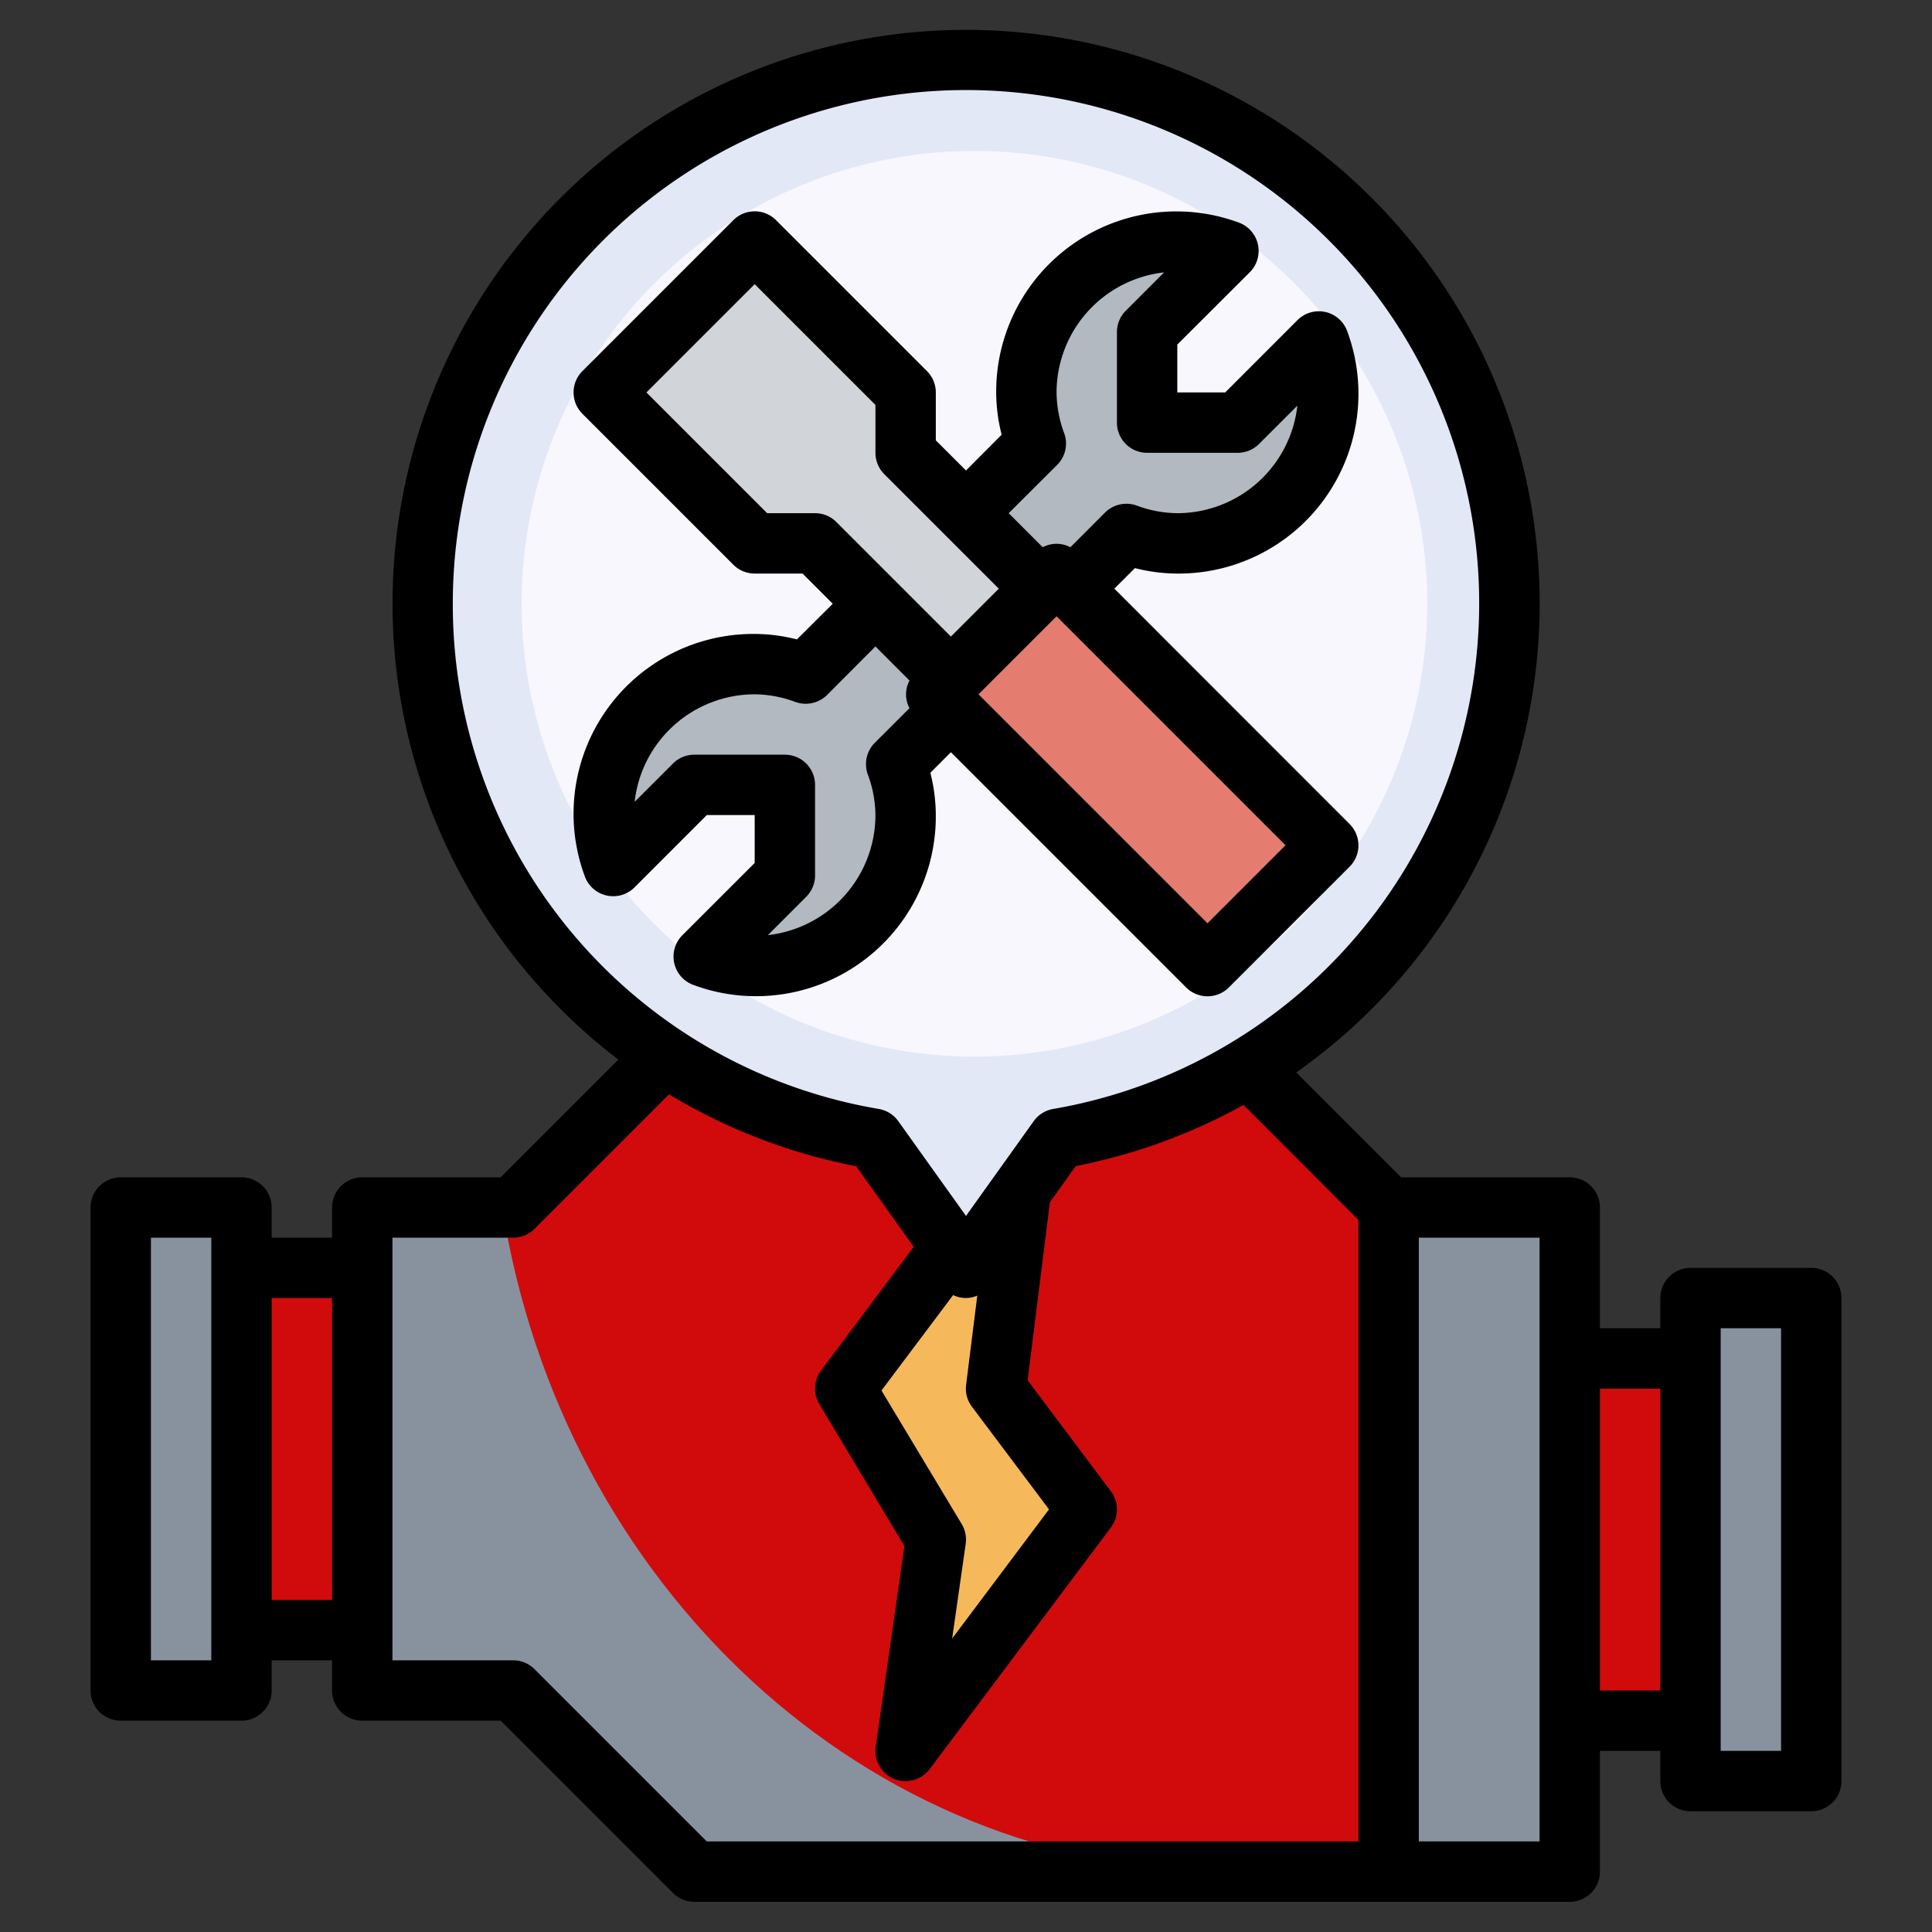
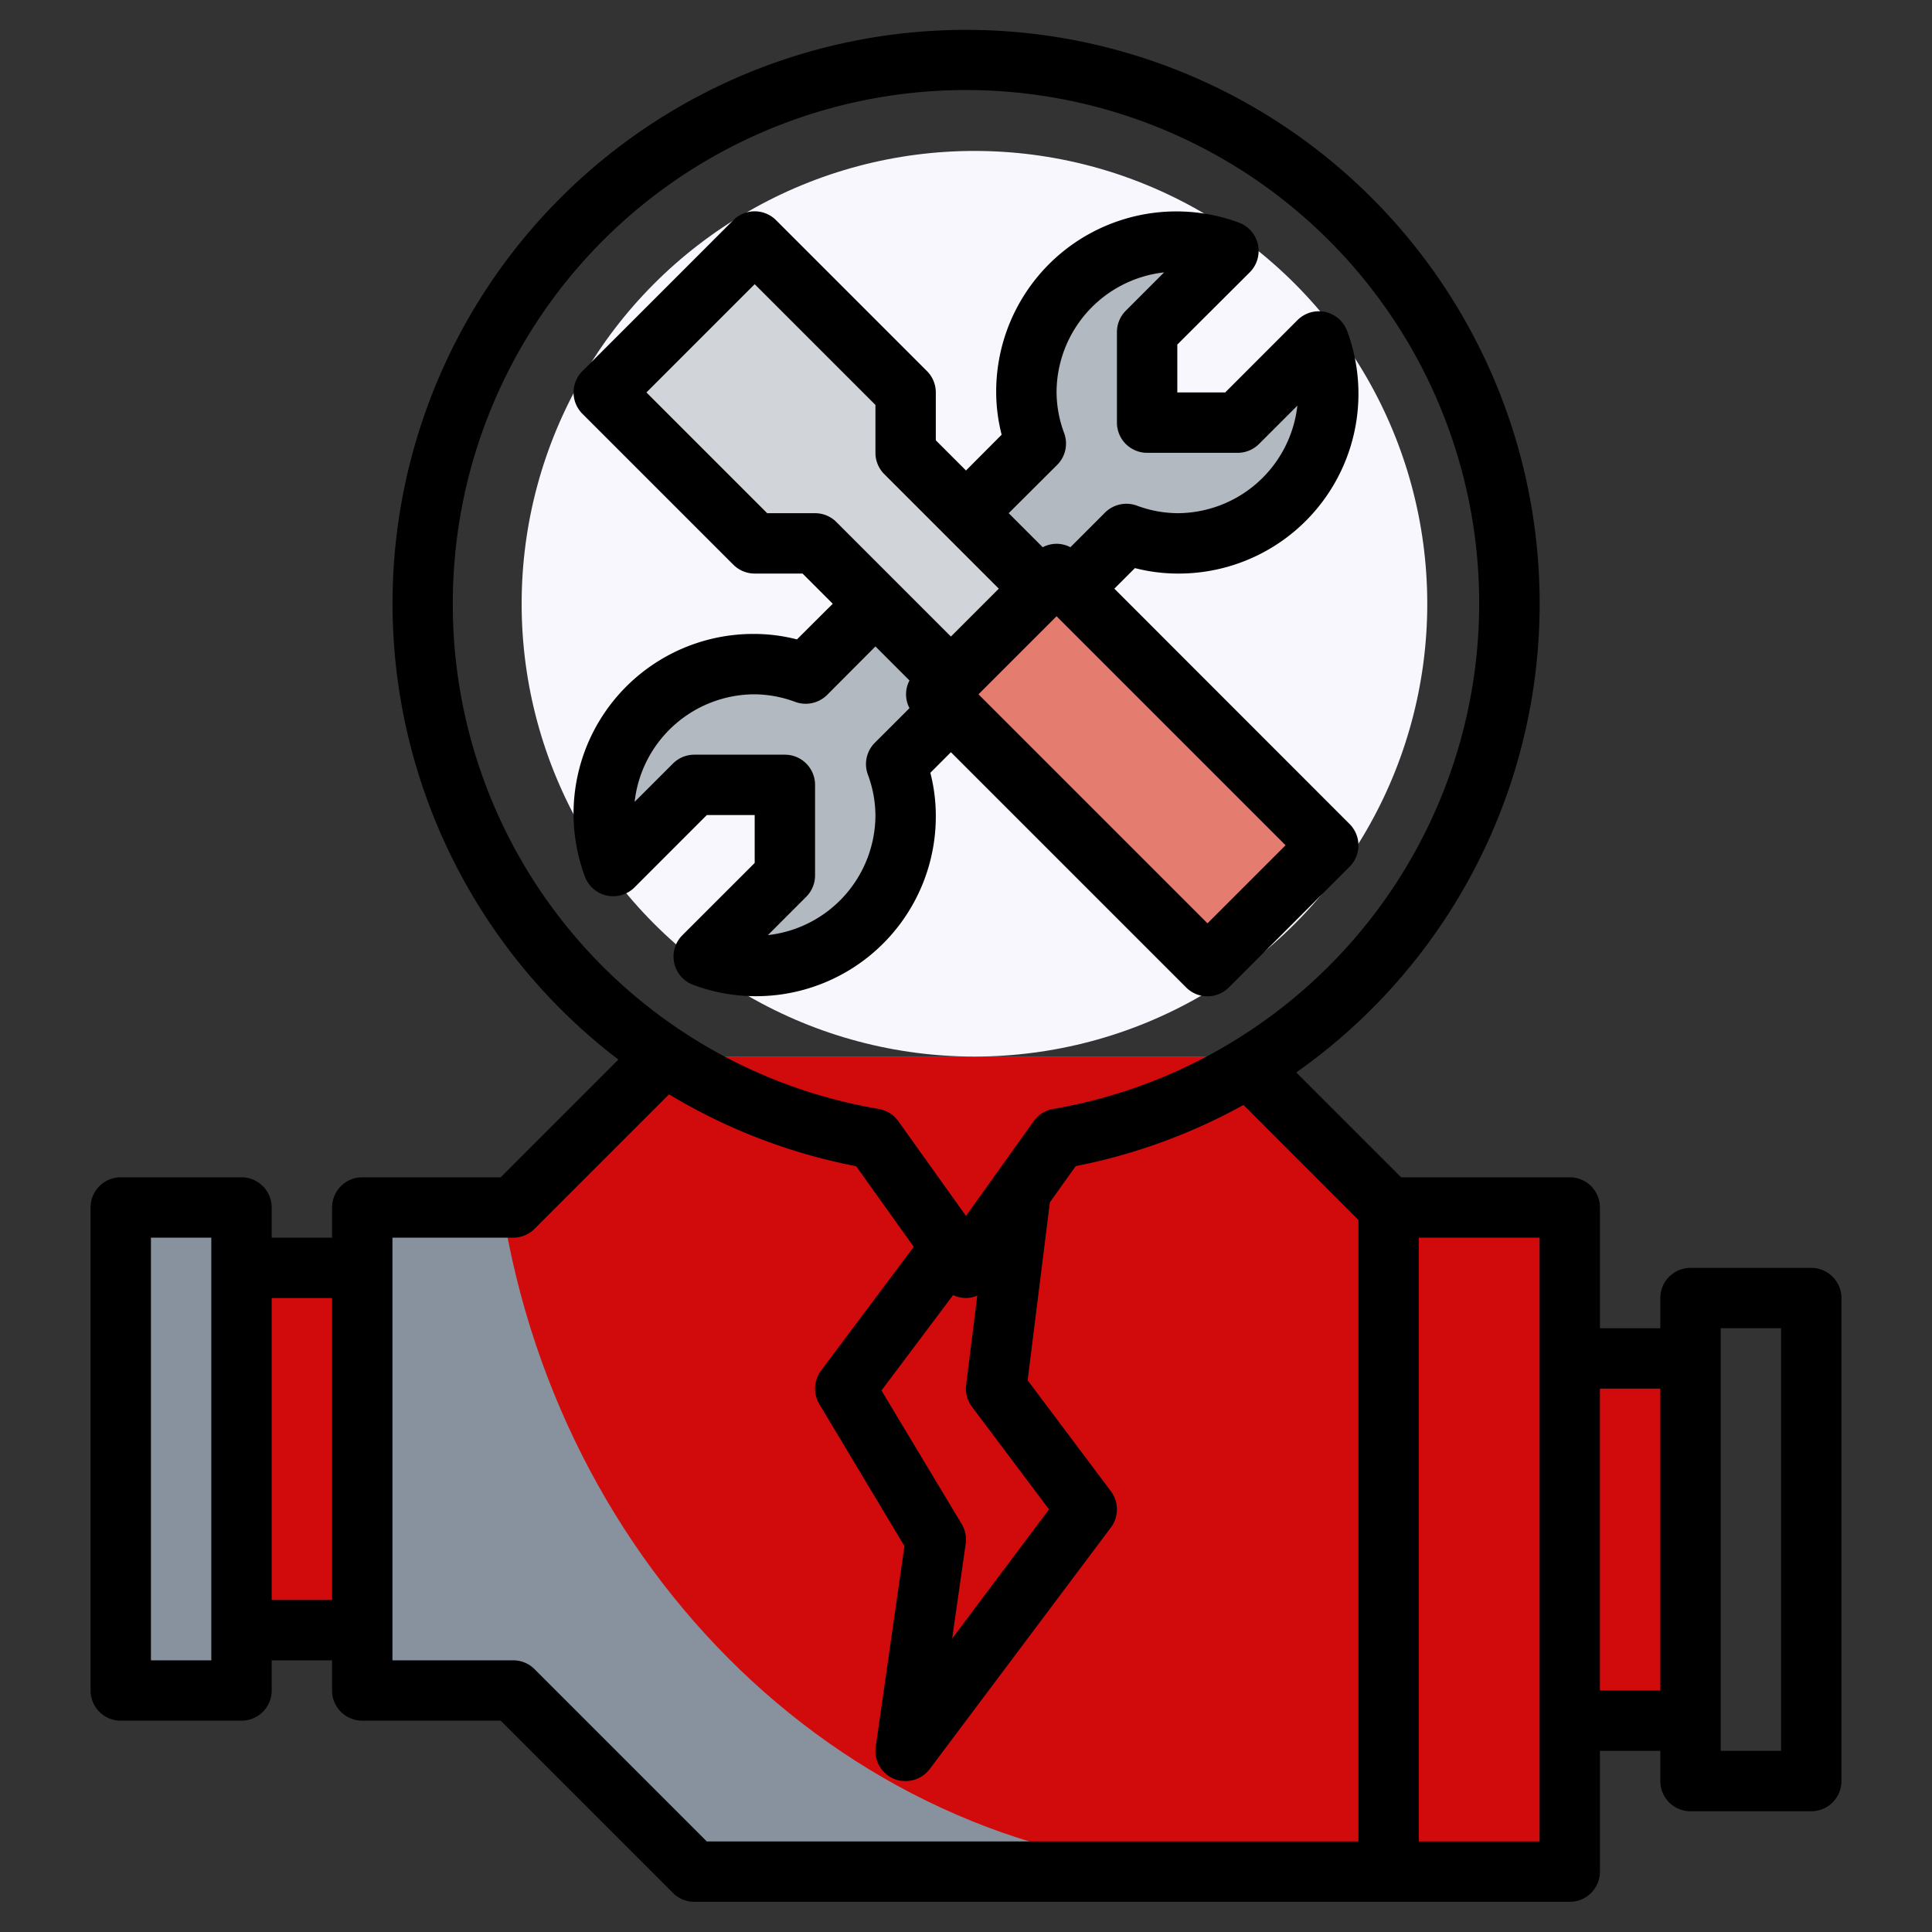
<svg xmlns="http://www.w3.org/2000/svg" version="1.1" width="512" height="512" x="0" y="0" viewBox="0 0 64 64" style="enable-background:new 0 0 512 512" xml:space="preserve" class="">
  <rect x="0" y="0" width="64" height="64" fill="#333333" stroke="none" />
  <g>
    <path d="m52.28 45h4v12h-4z" fill="#D10B0B" data-original="#a0a8b2" class="" />
    <path d="m46.28 40-5-5h-19l-5 5h-5v16h5l6 6h29v-22z" fill="#88929F" data-original="#88929f" />
-     <path d="m52.28 40h-6l-5-5h-19l-5 5h-.641c1.977 12.491 12.029 22 24.141 22h11.5z" fill="#D10B0B" data-original="#a0a8b2" class="" />
-     <path d="m46.28 40h6v22h-6z" fill="#88929F" data-original="#88929f" />
-     <path d="m28.28 46 3 5-1 7 6-8-3-4 1.021-8.162z" fill="#F5B95B" data-original="#f5b95b" />
-     <path d="m50.28 20a18 18 0 1 0 -21.056 17.722l3.056 4.278 3.056-4.278a17.991 17.991 0 0 0 14.944-17.722z" fill="#E3E8F6" data-original="#e3e8f6" class="" />
+     <path d="m52.28 40h-6l-5-5h-19l-5 5h-.641c1.977 12.491 12.029 22 24.141 22h11.5" fill="#D10B0B" data-original="#a0a8b2" class="" />
    <circle cx="32.28" cy="20" fill="#F8F7FE" r="15" data-original="#f8f7fe" />
    <path d="m34.593 14.687a4.947 4.947 0 0 1 -.313-1.687 4.955 4.955 0 0 1 6.688-4.687l-2.688 2.687v3h3l2.688-2.687a4.947 4.947 0 0 1 .312 1.687 5 5 0 0 1 -5 5 4.947 4.947 0 0 1 -1.687-.313l-7.625 7.626a4.947 4.947 0 0 1 .312 1.687 5 5 0 0 1 -5 5 4.947 4.947 0 0 1 -1.687-.313l2.687-2.687v-3h-3l-2.687 2.687a4.947 4.947 0 0 1 -.313-1.687 4.955 4.955 0 0 1 6.688-4.687z" fill="#B3B9C1" data-original="#b3b9c1" />
    <path d="m30.28 15v-2l-5-5-5 5 5 5h2l4.5 4.5 3-3z" fill="#D1D5DA" data-original="#d1d5da" class="" />
    <path d="m34.952 19.136h5.657v12.728h-5.657z" fill="#E47C6F" transform="matrix(.707 -.707 .707 .707 -6.966 34.183)" data-original="#e47c6f" class="" />
-     <path d="m56.28 43h4v16h-4z" fill="#88929F" data-original="#88929f" />
    <path d="m4.28 40h4v16h-4z" fill="#88929F" data-original="#88929f" />
    <path d="m8.28 42h4v12h-4z" fill="#D10B0B" data-original="#a0a8b2" class="" />
    <path d="m60 42h-4a1 1 0 0 0 -1 1v1h-2v-4a1 1 0 0 0 -1-1h-5.586l-3.474-3.474a19 19 0 1 0 -22.455-.426l-3.9 3.9h-4.585a1 1 0 0 0 -1 1v1h-2v-1a1 1 0 0 0 -1-1h-4a1 1 0 0 0 -1 1v16a1 1 0 0 0 1 1h4a1 1 0 0 0 1-1v-1h2v1a1 1 0 0 0 1 1h4.586l5.707 5.707a1 1 0 0 0 .707.293h29a1 1 0 0 0 1-1v-4h2v1a1 1 0 0 0 1 1h4a1 1 0 0 0 1-1v-16a1 1 0 0 0 -1-1zm-53 13h-2v-14h2zm2-2v-10h2v10zm6-33a17 17 0 1 1 19.887 16.736 1 1 0 0 0 -.645.405l-2.242 3.138-2.242-3.138a1 1 0 0 0 -.645-.405 16.942 16.942 0 0 1 -14.113-16.736zm16.857 30.485-2.657-4.423 2.374-3.162a.945.945 0 0 0 .8.018l-.37 2.957a1 1 0 0 0 .192.724l2.554 3.401-3.208 4.277.448-3.135a1 1 0 0 0 -.133-.657zm-14.15 4.808a1 1 0 0 0 -.707-.293h-4v-14h4a1 1 0 0 0 .707-.293l4.455-4.455a18.993 18.993 0 0 0 6.2 2.381l1.907 2.67-3.069 4.097a1 1 0 0 0 -.057 1.115l2.817 4.7-.95 6.648a1 1 0 0 0 .607 1.066.987.987 0 0 0 .383.071 1 1 0 0 0 .8-.4l6-8a1 1 0 0 0 0-1.2l-2.758-3.676.737-5.895.855-1.2a19.005 19.005 0 0 0 5.559-2.026l3.807 3.811v20.586h-21.586zm33.293 5.707h-4v-20h4zm2-5v-10h2v10zm6 2h-2v-14h2z" fill="#000000" data-original="#000000" />
    <path d="m31 27a5.725 5.725 0 0 0 -.181-1.4l.681-.682 7.793 7.793a1 1 0 0 0 1.414 0l4-4a1 1 0 0 0 0-1.414l-7.793-7.797.682-.681a5.725 5.725 0 0 0 1.404.181 5.956 5.956 0 0 0 5.629-8.026 1 1 0 0 0 -1.649-.369l-2.394 2.395h-1.586v-1.586l2.4-2.394a1 1 0 0 0 -.369-1.649 5.969 5.969 0 0 0 -8.031 5.629 5.725 5.725 0 0 0 .181 1.4l-1.181 1.186-1-1v-1.586a1 1 0 0 0 -.293-.707l-5-5a1 1 0 0 0 -1.414 0l-5 5a1 1 0 0 0 0 1.414l5 5a1 1 0 0 0 .707.293h1.586l1 1-1.186 1.181a5.725 5.725 0 0 0 -1.4-.181 5.956 5.956 0 0 0 -5.629 8.026 1 1 0 0 0 1.649.369l2.394-2.395h1.586v1.586l-2.395 2.394a1 1 0 0 0 .369 1.649 5.956 5.956 0 0 0 8.026-5.629zm9 3.586-7.586-7.586 2.586-2.586 7.586 7.586zm-4.98-15.186a1 1 0 0 0 .234-1.046 3.934 3.934 0 0 1 -.254-1.354 4.007 4.007 0 0 1 3.562-3.977l-1.269 1.27a1 1 0 0 0 -.293.707v3a1 1 0 0 0 1 1h3a1 1 0 0 0 .707-.293l1.27-1.269a4.007 4.007 0 0 1 -3.977 3.562 3.934 3.934 0 0 1 -1.349-.254 1.007 1.007 0 0 0 -1.046.234l-1.147 1.148a.977.977 0 0 0 -.916 0l-1.128-1.128zm-9.606 1.6-4-4 3.586-3.586 4 4v1.586a1 1 0 0 0 .293.707l3.793 3.793-1.586 1.586-3.793-3.793a1 1 0 0 0 -.707-.293zm.024 13.977 1.269-1.27a1 1 0 0 0 .293-.707v-3a1 1 0 0 0 -1-1h-3a1 1 0 0 0 -.707.293l-1.27 1.269a4.007 4.007 0 0 1 3.977-3.562 3.934 3.934 0 0 1 1.349.254 1.009 1.009 0 0 0 1.051-.234l1.6-1.606 1.128 1.128a.977.977 0 0 0 0 .916l-1.148 1.147a1 1 0 0 0 -.234 1.046 3.934 3.934 0 0 1 .254 1.349 4.007 4.007 0 0 1 -3.562 3.977z" fill="#000000" data-original="#000000" />
  </g>
</svg>